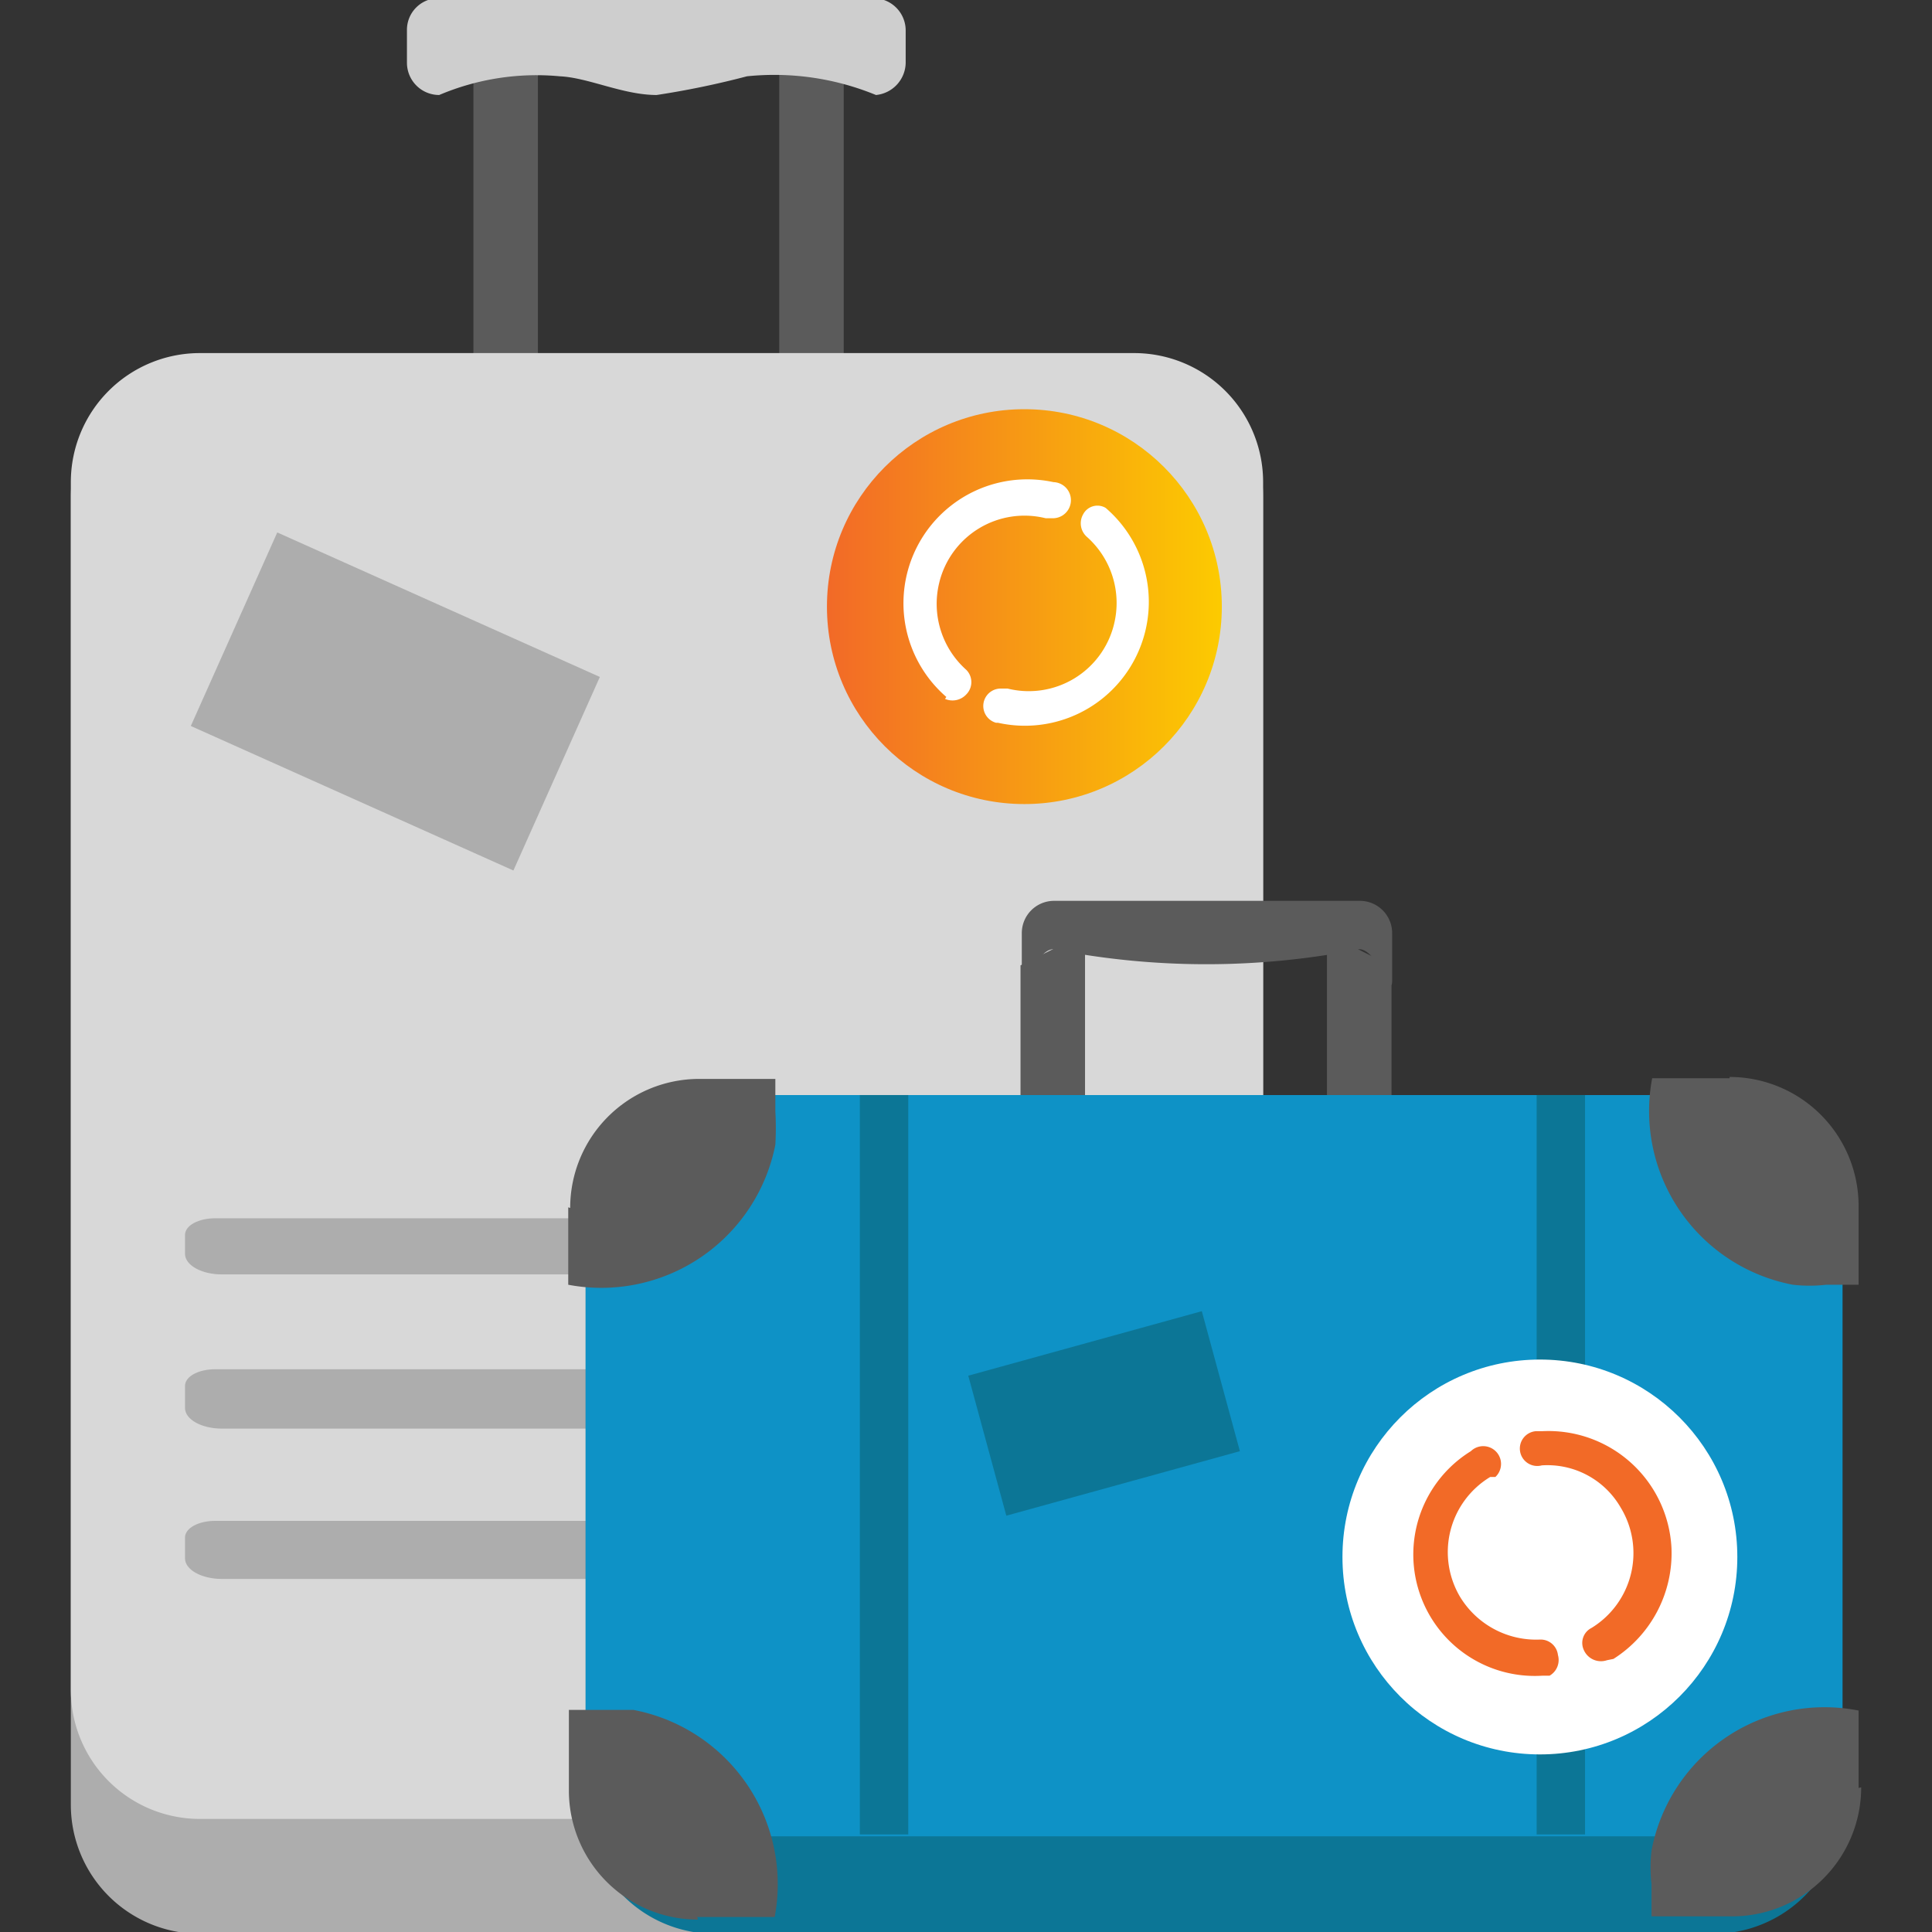
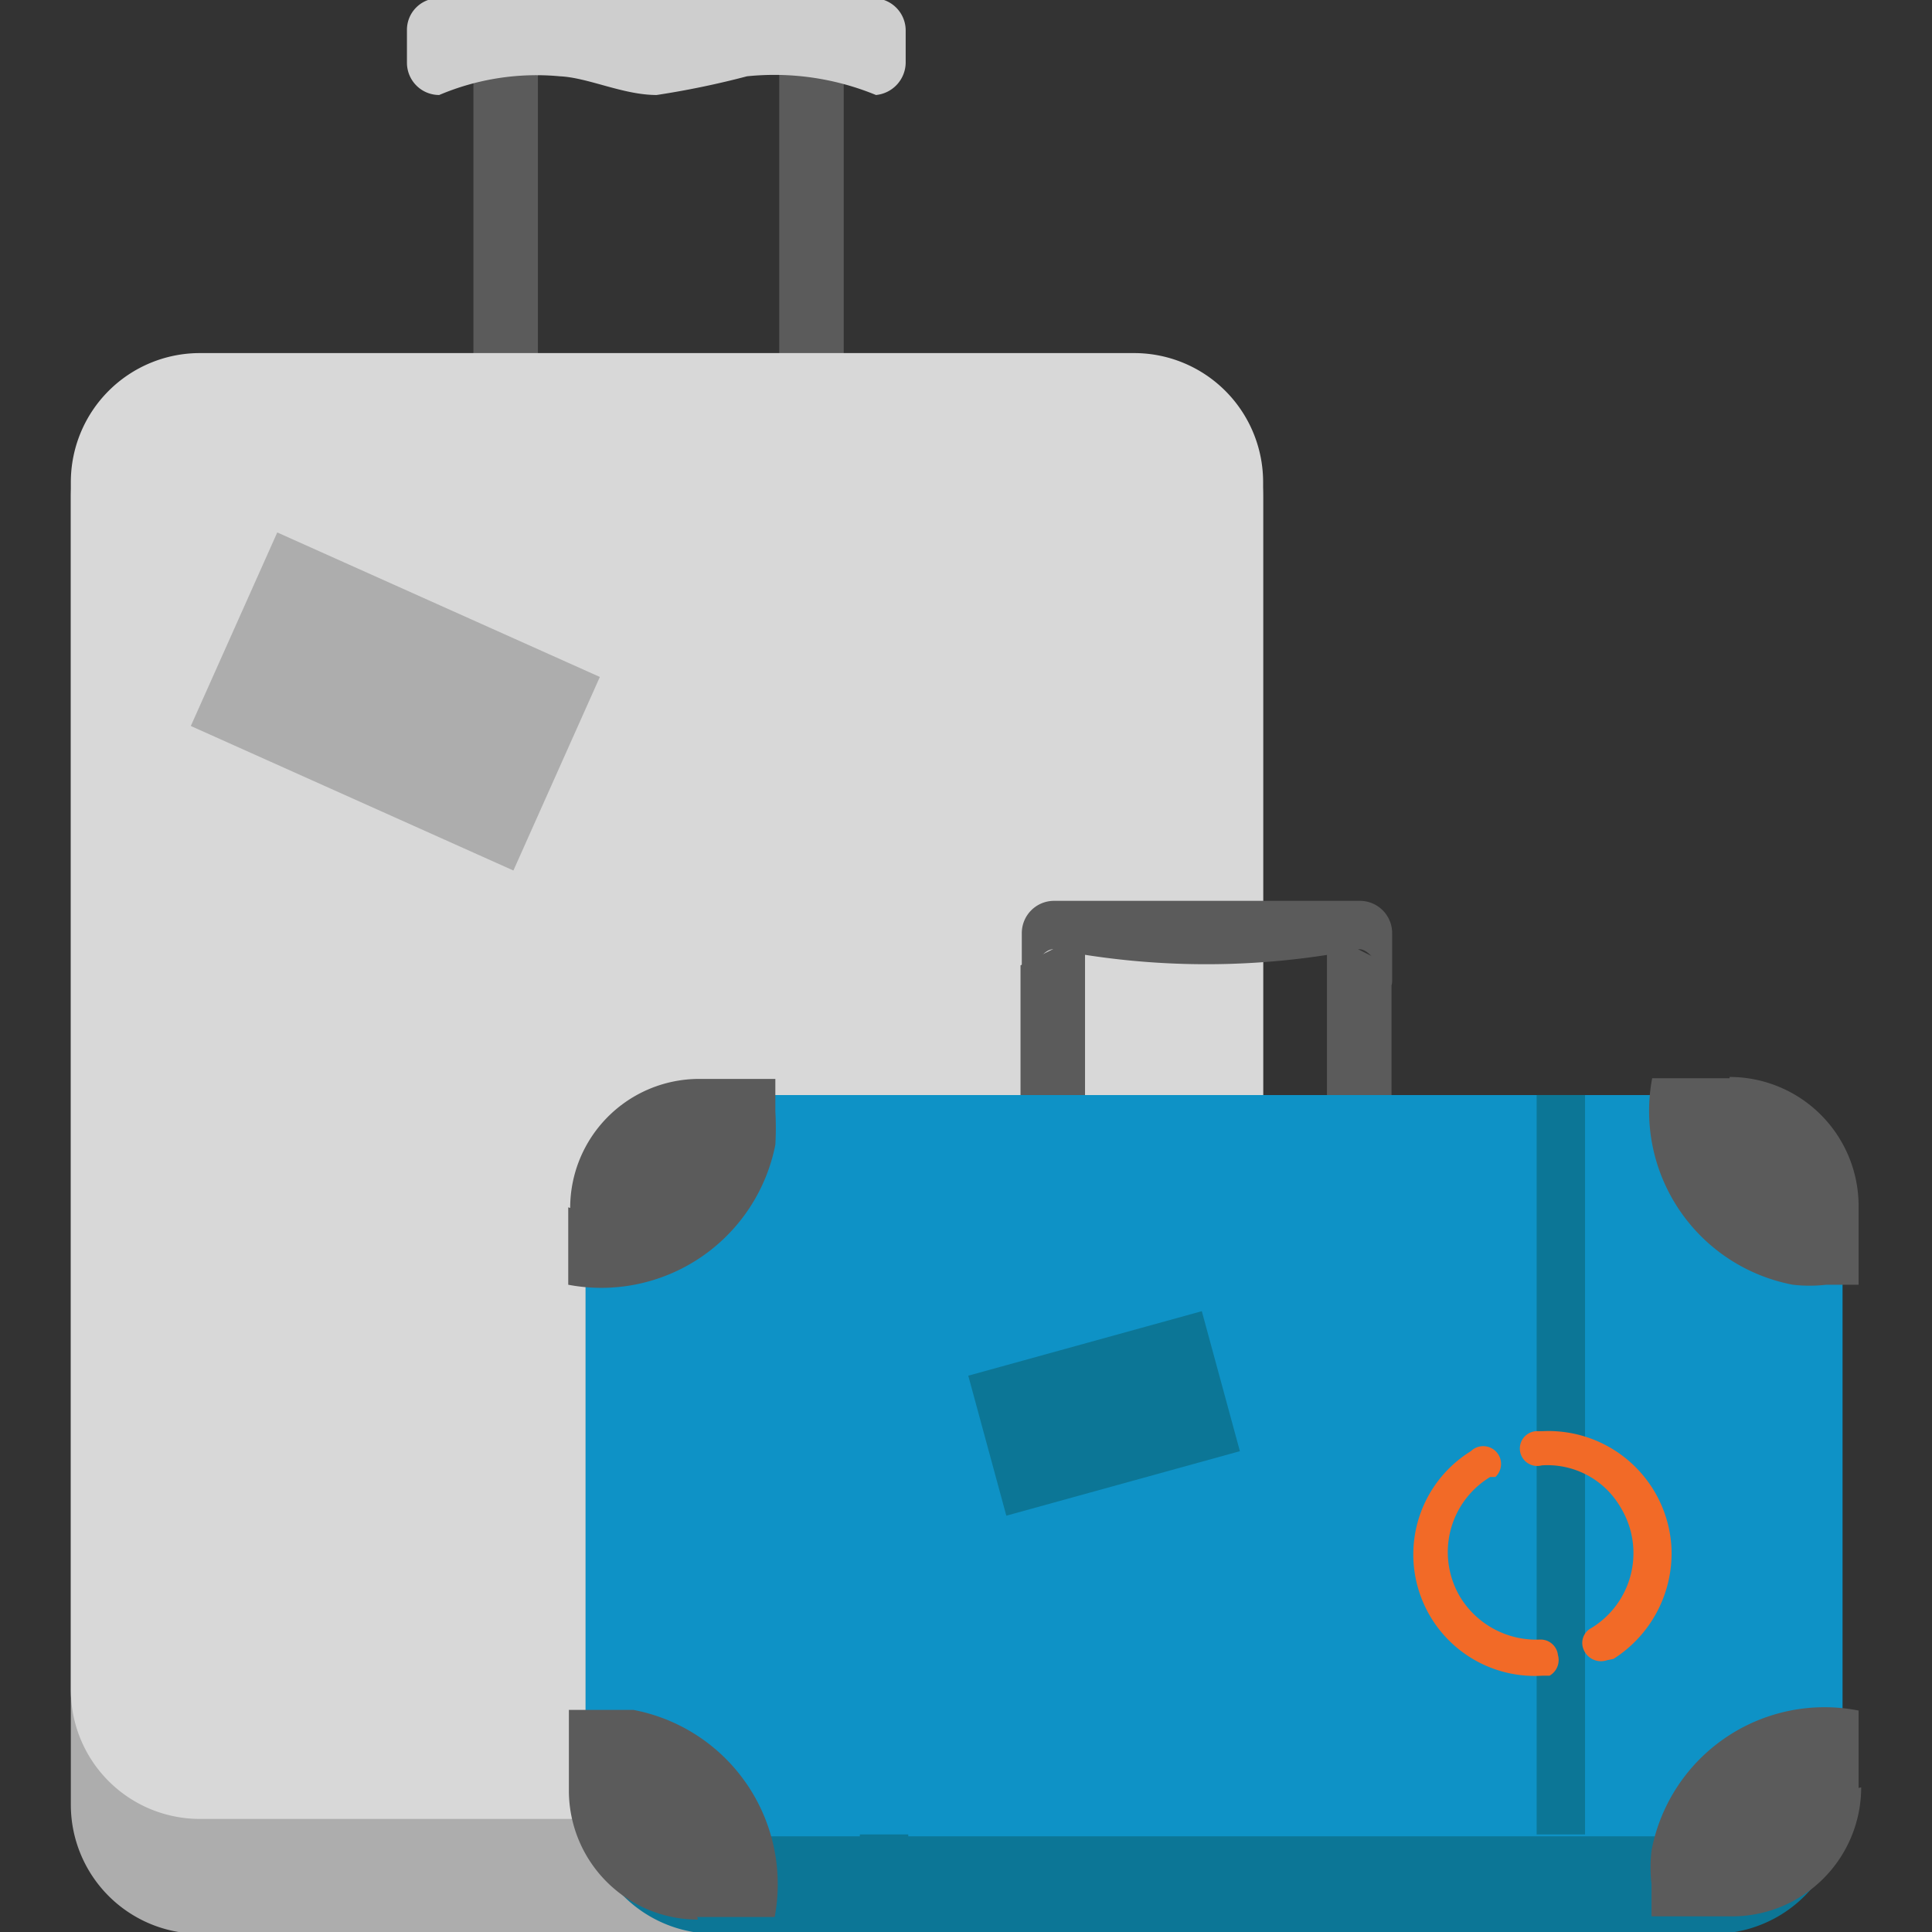
<svg xmlns="http://www.w3.org/2000/svg" xmlns:xlink="http://www.w3.org/1999/xlink" viewBox="0 0 110 110">
  <rect x="0" y="0" width="110" height="110" fill="#333333" stroke="none" />
  <defs>
    <style>.a{fill:#5b5b5b}.b{fill:#adadad}.d{fill:#0c7696}.h{fill:#fff}</style>
    <linearGradient id="a" x1="-4981.154" y1="-2711.477" x2="-4981.154" y2="-2733.92" gradientTransform="matrix(0 -1 -1 0 -2664.281 -4946.615)" gradientUnits="userSpaceOnUse">
      <stop offset="0" stop-color="#f26a27" />
      <stop offset="1" stop-color="#fccb00" />
    </linearGradient>
    <linearGradient id="b" x1="46541.99" y1="-2752.102" x2="46558.41" y2="-2752.102" xlink:href="#a" />
  </defs>
  <path class="a" d="M26.954 2.654h3.673v22.959h-3.673zm17.412 0h3.673v22.959h-3.673z" />
  <path class="b" d="M11.378 20.948H64.57a7.347 7.347 0 0 1 7.347 7.346v74.46a7.347 7.347 0 0 1-7.347 7.347H11.38a7.347 7.347 0 0 1-7.347-7.347v-74.46a7.347 7.347 0 0 1 7.346-7.346z" />
  <path d="M11.378 20.103H64.57a7.347 7.347 0 0 1 7.347 7.346v68.767a7.347 7.347 0 0 1-7.347 7.346H11.38a7.347 7.347 0 0 1-7.347-7.346V27.45a7.347 7.347 0 0 1 7.346-7.347z" fill="#d8d8d8" />
  <path class="a" d="M79.226 55l-3.673-1.837v24.759h3.673z" />
-   <path class="b" d="M44.402 77.922h.955c1.14 0 2.094.514 2.094 1.175v.882c0 .772-1.102 1.36-2.461 1.36H12.627c-1.138 0-2.094-.515-2.094-1.176v-1.25c0-.55.772-.954 1.727-.954h27.33m4.812 8.559h.955c1.14 0 2.094.514 2.094 1.175v.845c0 .771-1.102 1.36-2.461 1.36H12.627c-1.138 0-2.094-.515-2.094-1.176v-1.176c0-.55.772-.955 1.727-.955h27.33" />
  <path class="a" d="M61.777 53.127l-3.673 1.836v22.922h3.673z" />
-   <path class="b" d="M44.402 69.18h.955c1.14 0 2.094.514 2.094 1.175v.845c0 .771-1.102 1.359-2.461 1.359H12.627c-1.138 0-2.094-.514-2.094-1.176v-1.065c0-.55.772-.955 1.727-.955h27.33" />
  <path class="d" d="M40.692 64.073h56.864a7.347 7.347 0 0 1 7.347 7.347v31.334a7.347 7.347 0 0 1-7.347 7.347H40.692a7.347 7.347 0 0 1-7.347-7.347V71.53a7.347 7.347 0 0 1 7.347-7.347z" />
  <path d="M40.692 62.347h56.864a7.347 7.347 0 0 1 7.347 7.347v27.513a7.347 7.347 0 0 1-7.347 7.347H40.692a7.347 7.347 0 0 1-7.347-7.347V69.694a7.347 7.347 0 0 1 7.347-7.347z" fill="#0e92c6" />
  <path d="M49.876 5.41a15.208 15.208 0 0 0-7.347-1.066 49.112 49.112 0 0 1-5.143 1.065c-1.91 0-3.894-.992-5.51-1.065a14.18 14.18 0 0 0-6.87 1.065 1.837 1.837 0 0 1-1.836-1.837V1.736a1.8 1.8 0 0 1 1.762-1.837H49.73a1.837 1.837 0 0 1 1.836 1.837v1.836a1.873 1.873 0 0 1-1.69 1.837z" fill="#cecece" />
  <path class="d" d="M55.129 78.326l13.297-3.673 2.168 7.971-13.298 3.673z" />
-   <circle cx="58.324" cy="34.539" r="11.241" fill="url(#a)" />
-   <path class="h" d="M56.708 41.151a.992.992 0 0 1 .257-1.947h.404a4.996 4.996 0 0 0 6.054-3.642l.007-.031a5.033 5.033 0 0 0-1.542-4.96 1.029 1.029 0 0 1-.22-1.285.918.918 0 0 1 1.237-.394l.048.027a7.053 7.053 0 0 1-6.135 12.232zm-2.828-1.47a7.053 7.053 0 0 1 6.097-12.231 1.029 1.029 0 0 1 0 2.057h-.44a4.996 4.996 0 0 0-6.054 3.642l-.007.031a5.033 5.033 0 0 0 1.542 4.96.992.992 0 0 1 0 1.395 1.065 1.065 0 0 1-1.212.257z" />
  <path class="b" d="M15.786 30.315l18.367 8.228-4.922 11.02-18.367-8.228z" />
  <path class="a" d="M77.39 54.045a44.816 44.816 0 0 1-17.413 0c-1.028 0-1.8 2.828-1.8 1.8v-2.718a1.837 1.837 0 0 1 1.837-1.837h17.412a1.837 1.837 0 0 1 1.837 1.837v2.755c-.037.991-.845-1.837-1.874-1.837zm21.085 7.347h-4.408a10.065 10.065 0 0 0 8.008 11.755 8.301 8.301 0 0 0 1.91 0h1.836v-4.482a7.347 7.347 0 0 0-7.346-7.347zm7.346 40.407v-4.408a10.028 10.028 0 0 0-11.777 7.9l-.014.071a8.302 8.302 0 0 0 0 1.91v1.837h4.592a7.347 7.347 0 0 0 7.346-7.347zM32.353 68.74v4.408a10.102 10.102 0 0 0 11.792-7.972 16.561 16.561 0 0 0 0-1.91v-1.837H39.81a7.347 7.347 0 0 0-7.346 7.347zm7.347 40.407h4.408a10.102 10.102 0 0 0-8.044-11.792H32.39v4.592a7.347 7.347 0 0 0 7.347 7.347z" />
-   <path class="d" d="M87.491 62.347h2.755v42.097h-2.755zm-38.534 0h2.755v42.097h-2.755z" />
-   <circle class="h" cx="87.675" cy="88.648" r="11.241" />
+   <path class="d" d="M87.491 62.347h2.755v42.097h-2.755m-38.534 0h2.755v42.097h-2.755z" />
  <path d="M91.495 94.526a1.065 1.065 0 0 1-1.322-.588.955.955 0 0 1 .44-1.249 4.996 4.996 0 0 0 1.654-6.869 4.812 4.812 0 0 0-4.482-2.388.992.992 0 1 1-.33-1.947h.367a7.016 7.016 0 0 1 7.346 6.67v.016a7.126 7.126 0 0 1-3.305 6.281zm-3.27.881h-.403a6.916 6.916 0 0 1-4.078-12.783 1.013 1.013 0 0 1 1.411 1.455l-.015.014h-.294a4.996 4.996 0 0 0-1.696 6.859l.007.01a5.07 5.07 0 0 0 4.518 2.388.992.992 0 0 1 1.028.882 1.029 1.029 0 0 1-.477 1.175z" fill="url(#b)" />
</svg>